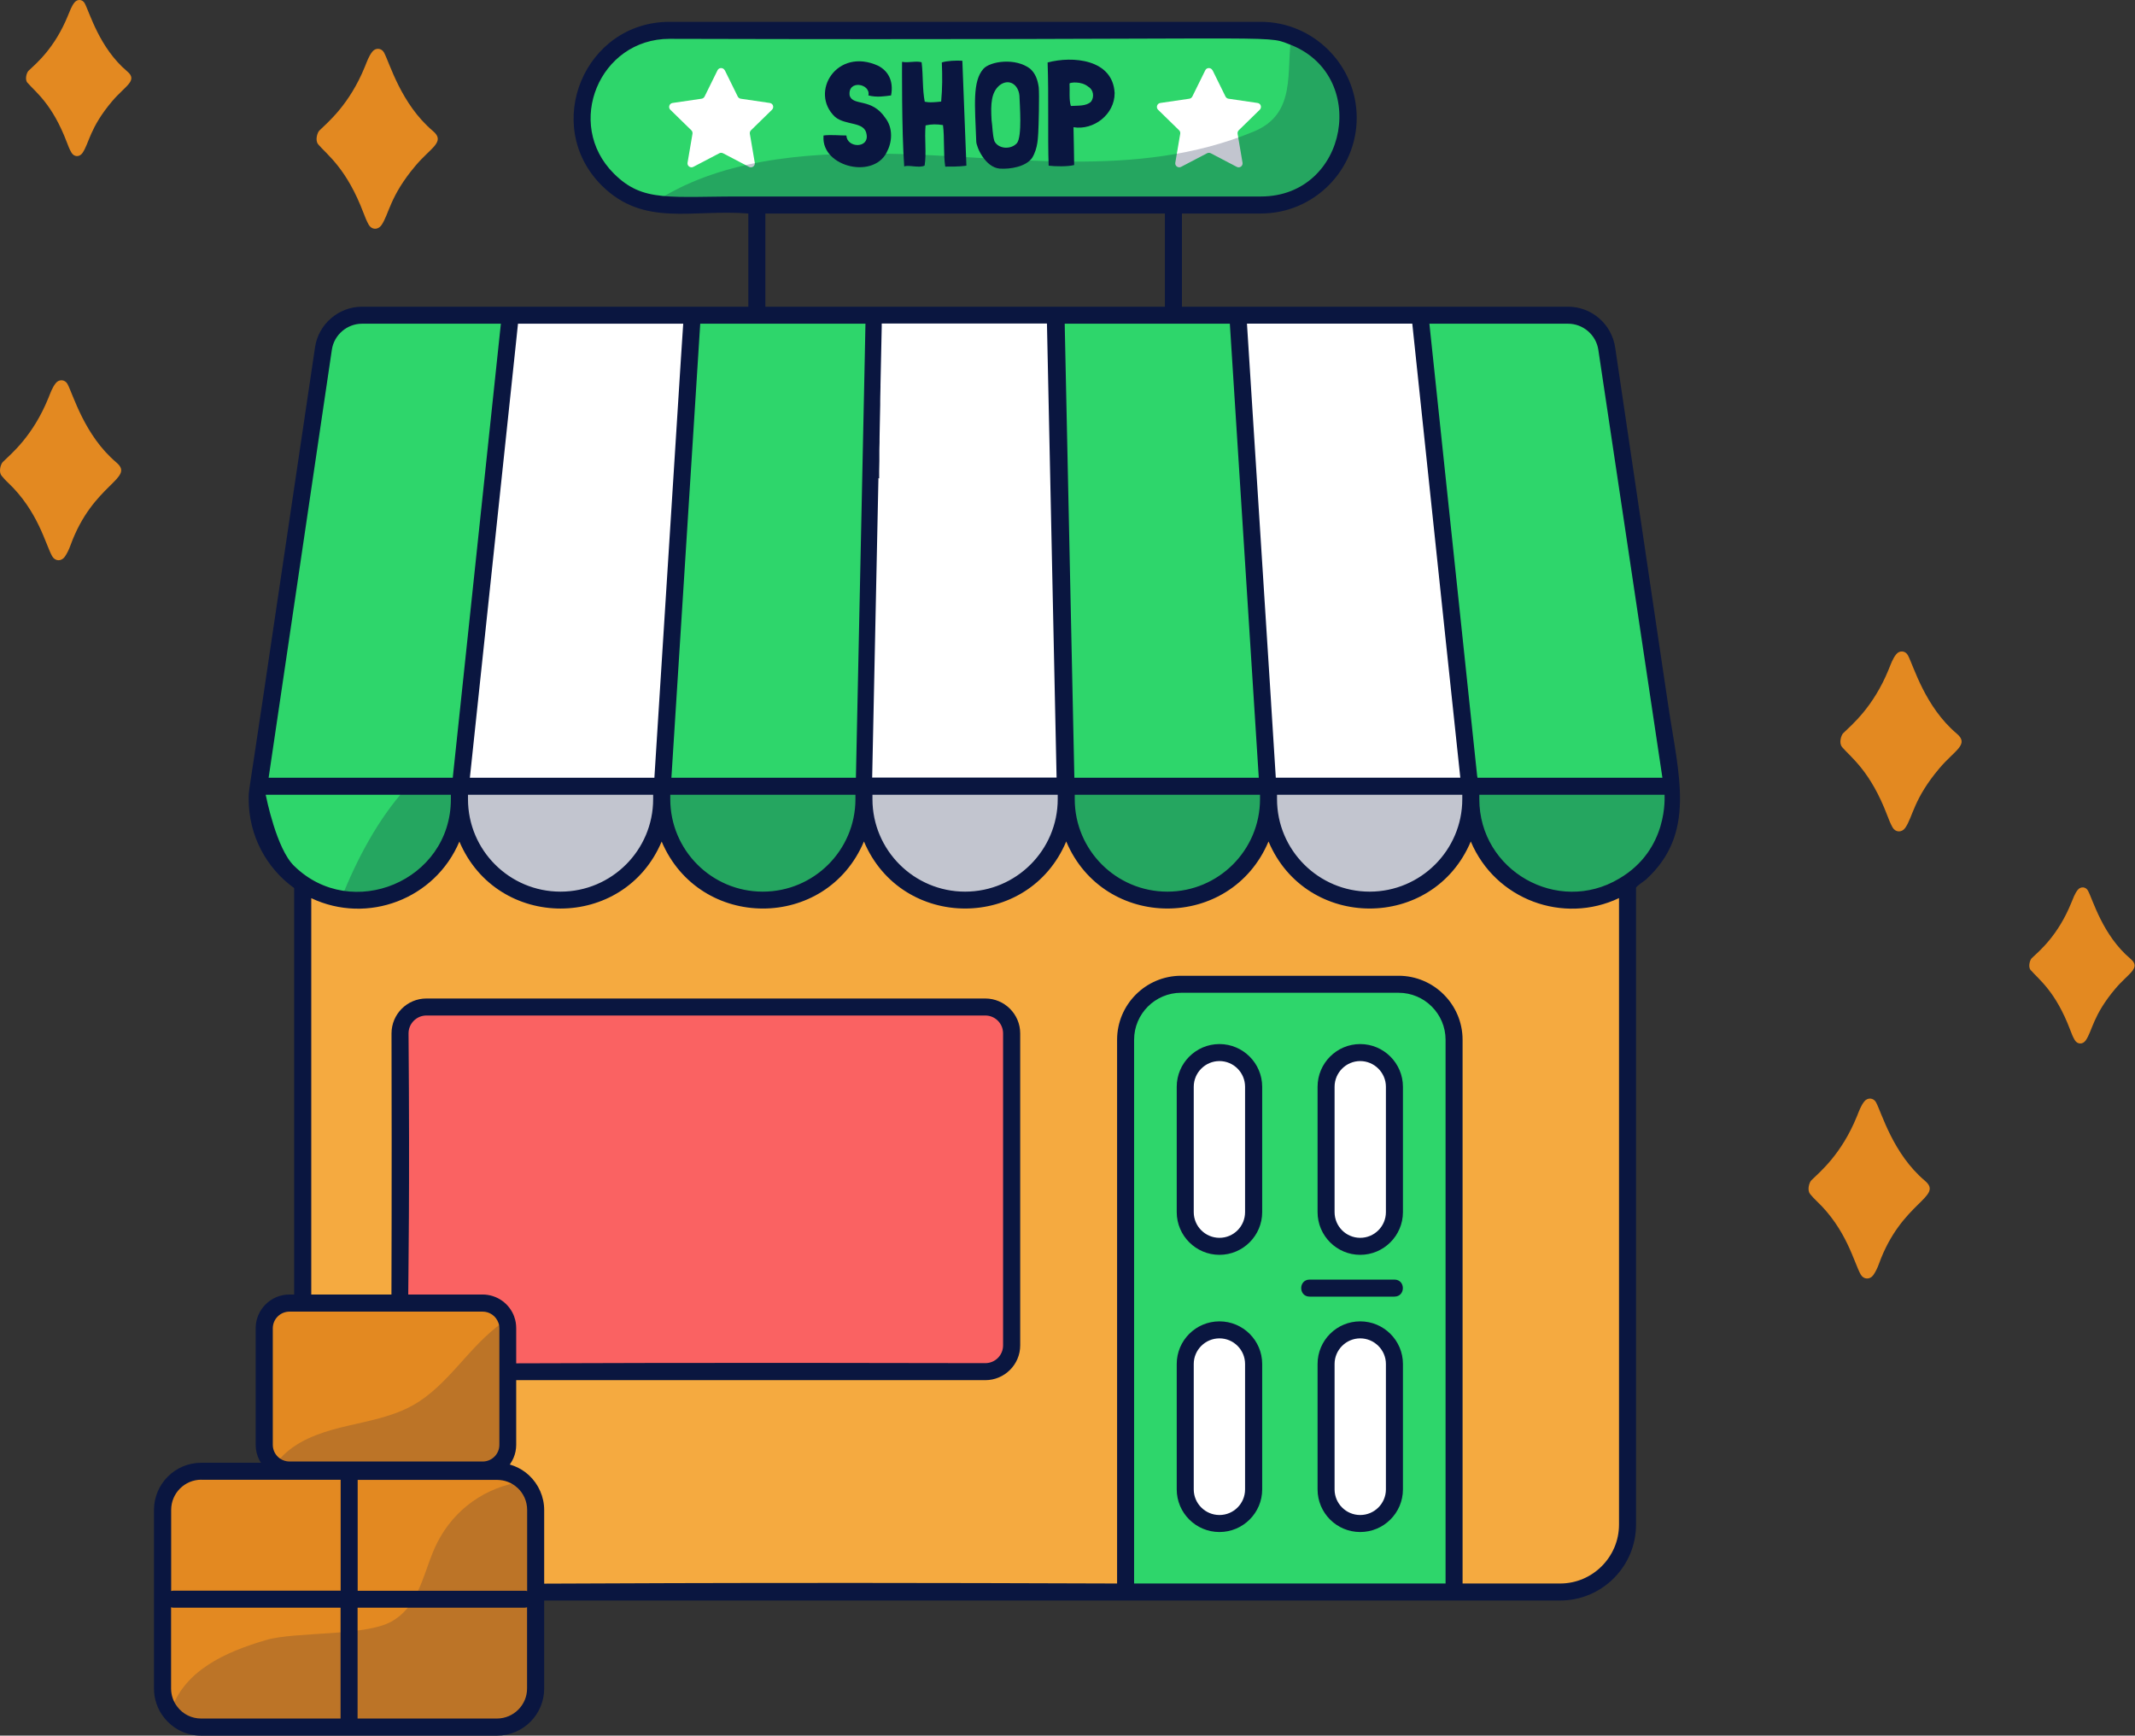
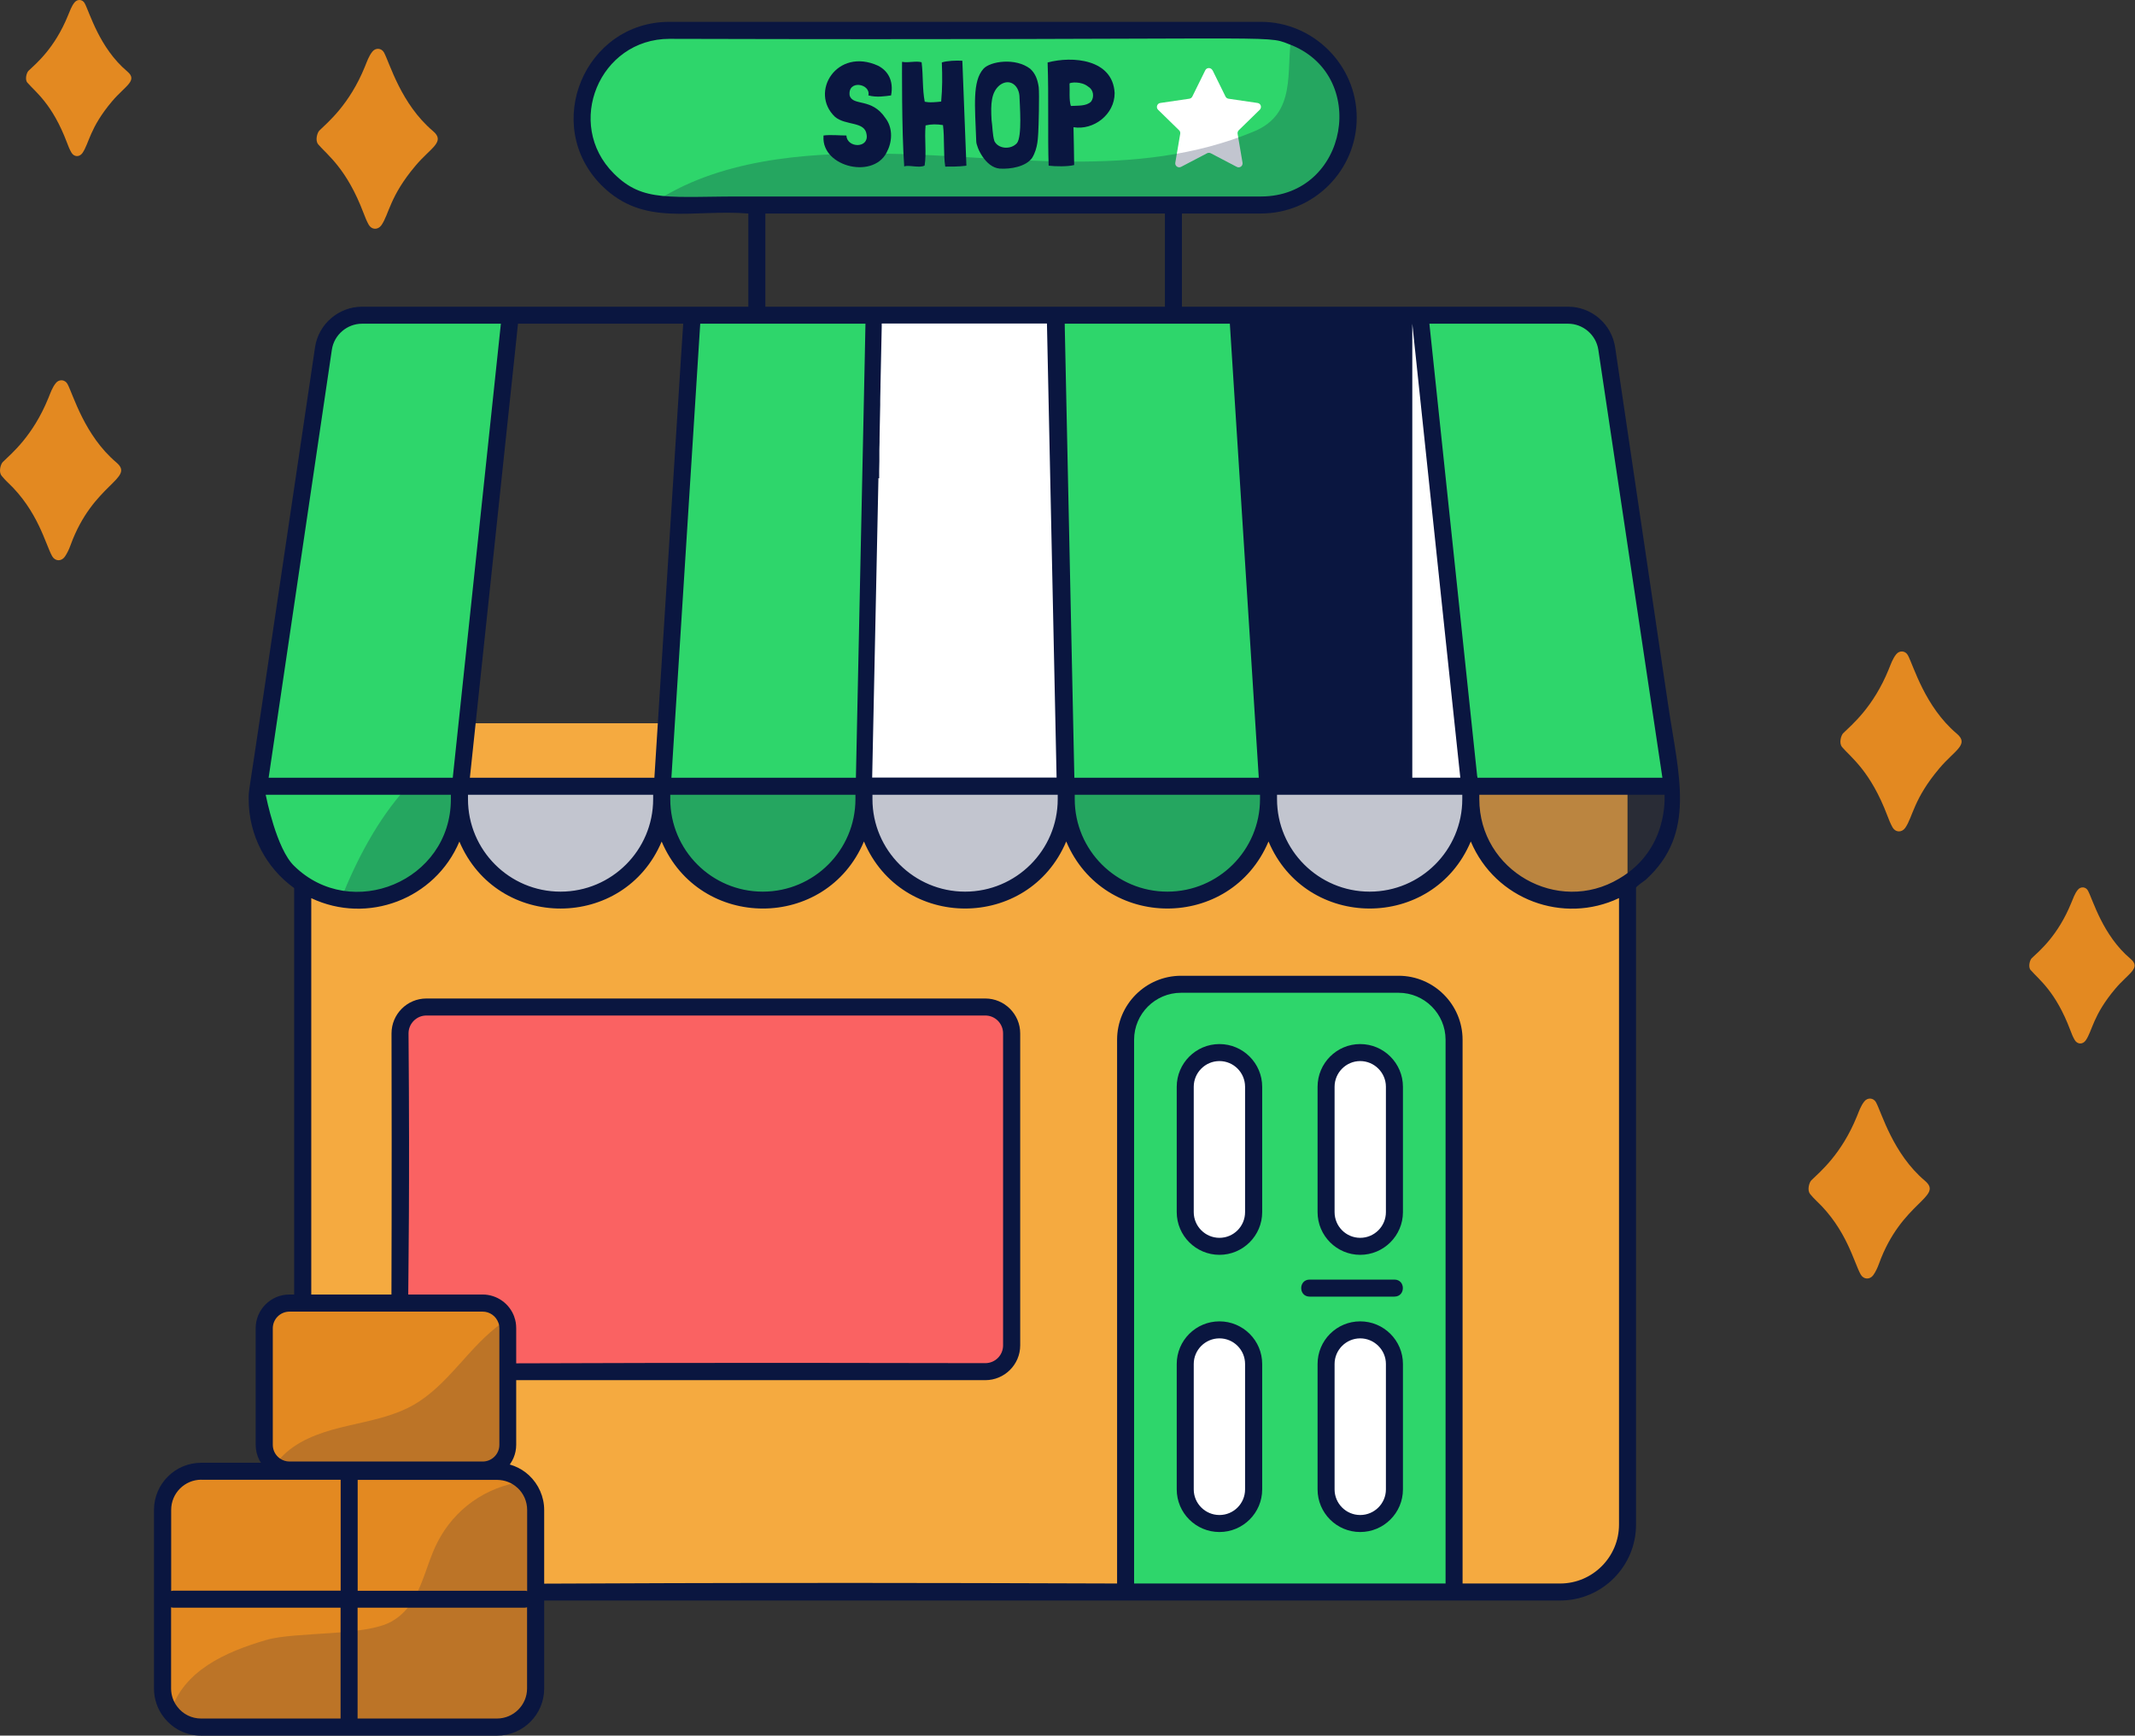
<svg xmlns="http://www.w3.org/2000/svg" width="123" height="100" viewBox="0 0 123 100" fill="none">
  <rect x="0" y="0" width="123" height="100" fill="#333333" stroke="none" />
  <path d="M93.763 45.549V87.851C93.763 89.992 92.032 91.734 89.881 91.734H21.319C20.584 91.734 19.904 91.533 19.315 91.179C18.194 90.498 17.437 89.262 17.437 87.857V45.555C17.437 43.414 19.179 41.672 21.319 41.672H89.881C92.026 41.672 93.763 43.409 93.763 45.555V45.549Z" fill="#F5AA40" />
  <path d="M58.279 59.544V77.52C58.279 78.353 57.598 79.039 56.765 79.039H24.559C24.2 79.039 23.868 78.914 23.612 78.707C23.399 78.544 23.236 78.32 23.138 78.07C23.073 77.901 23.04 77.716 23.04 77.525V59.549C23.04 58.71 23.715 58.035 24.559 58.035H56.765C57.598 58.035 58.279 58.71 58.279 59.549V59.544Z" fill="#FA6262" />
  <path d="M68.043 56.715H80.569C82.333 56.715 83.77 58.147 83.77 59.917V91.731H64.841V59.917C64.841 58.153 66.273 56.715 68.043 56.715Z" fill="#2ED66B" />
  <path d="M77.666 6.787C77.666 9.565 75.411 11.814 72.634 11.814H38.566C38.239 11.814 37.918 11.781 37.602 11.721C36.6 11.525 35.696 11.03 35.01 10.343C34.095 9.428 33.534 8.176 33.534 6.787C33.534 4.005 35.788 1.75 38.571 1.75H72.639C73.266 1.75 73.859 1.859 74.415 2.077C75.09 2.327 75.7 2.725 76.201 3.226C77.105 4.13 77.671 5.393 77.671 6.782L77.666 6.787Z" fill="#2ED66B" />
  <path d="M29.401 18.164L26.803 42.691L26.536 45.24H14.91L18.635 20.081C18.798 18.981 19.746 18.164 20.857 18.164H29.401Z" fill="#2ED66B" />
  <path d="M26.465 45.302V46.043C26.465 49.261 23.852 51.864 20.633 51.864C20.301 51.864 19.969 51.837 19.648 51.777C16.897 51.309 14.806 48.924 14.806 46.038V45.297H26.46L26.465 45.302Z" fill="#2ED66B" />
  <path d="M50.361 18.164L49.904 39.587L49.789 45.24H38.163L38.511 39.74L39.884 18.164H50.361Z" fill="#2ED66B" />
  <path d="M49.773 45.305V46.045C49.773 49.264 47.159 51.867 43.941 51.867C40.722 51.867 38.119 49.258 38.119 46.045V45.305H49.773Z" fill="#2ED66B" />
  <path d="M73.081 45.305V46.045C73.081 49.264 70.467 51.867 67.248 51.867C64.03 51.867 61.427 49.258 61.427 46.045V45.305H73.081Z" fill="#2ED66B" />
  <path d="M73.037 45.24H61.416L61.296 39.702L60.839 18.164H71.316L72.601 38.46L73.037 45.24Z" fill="#2ED66B" />
  <path d="M96.29 45.24H84.664L83.297 32.334L81.799 18.164H90.338C91.454 18.164 92.397 18.981 92.56 20.081L92.674 20.86L96.285 45.235L96.29 45.24Z" fill="#2ED66B" />
-   <path d="M96.388 45.305V46.045C96.388 49.264 93.774 51.867 90.556 51.867C87.337 51.867 84.734 49.258 84.734 46.045V45.305H96.388Z" fill="#2ED66B" />
-   <path d="M39.883 18.156L38.511 39.732L38.163 45.232H26.536L26.803 42.684L29.401 18.156H39.883Z" fill="white" />
  <path d="M61.416 45.232H49.789L49.904 39.58L50.361 18.156H60.839L61.296 39.694L61.416 45.232Z" fill="white" />
  <path d="M84.663 45.232H73.037L72.601 38.452L71.316 18.156H81.799L83.297 32.326L84.663 45.232Z" fill="white" />
  <path d="M84.734 45.297V46.038C84.734 49.256 82.121 51.859 78.902 51.859C75.684 51.859 73.081 49.25 73.081 46.038V45.297H84.734Z" fill="white" />
  <path d="M61.427 45.297V46.038C61.427 49.256 58.813 51.859 55.594 51.859C52.376 51.859 49.773 49.25 49.773 46.038V45.297H61.427Z" fill="white" />
  <path d="M38.119 45.297V46.038C38.119 49.256 35.505 51.859 32.287 51.859C29.069 51.859 26.465 49.25 26.465 46.038V45.297H38.119Z" fill="white" />
  <path d="M69.857 4.048L70.603 5.562C70.635 5.628 70.701 5.677 70.777 5.688L72.449 5.933C72.64 5.96 72.71 6.189 72.574 6.325L71.365 7.506C71.311 7.561 71.289 7.637 71.3 7.708L71.583 9.374C71.616 9.56 71.42 9.707 71.251 9.614L69.753 8.83C69.688 8.797 69.606 8.797 69.541 8.83L68.043 9.614C67.875 9.701 67.678 9.56 67.711 9.374L67.994 7.708C68.005 7.632 67.984 7.556 67.929 7.506L66.72 6.325C66.584 6.194 66.66 5.96 66.845 5.933L68.517 5.688C68.593 5.677 68.659 5.628 68.691 5.562L69.438 4.048C69.519 3.88 69.764 3.88 69.851 4.048H69.857Z" fill="white" />
-   <path d="M41.757 4.048L42.503 5.562C42.536 5.628 42.601 5.677 42.677 5.688L44.349 5.933C44.54 5.96 44.611 6.189 44.474 6.325L43.265 7.506C43.211 7.561 43.189 7.637 43.2 7.708L43.483 9.374C43.516 9.56 43.32 9.707 43.151 9.614L41.654 8.83C41.588 8.797 41.507 8.797 41.441 8.83L39.944 9.614C39.775 9.701 39.579 9.56 39.611 9.374L39.895 7.708C39.905 7.632 39.884 7.556 39.829 7.506L38.62 6.325C38.484 6.194 38.56 5.96 38.745 5.933L40.417 5.688C40.494 5.677 40.559 5.628 40.592 5.562L41.338 4.048C41.419 3.88 41.664 3.88 41.752 4.048H41.757Z" fill="white" />
  <path d="M70.254 71.812C71.344 71.812 72.226 70.93 72.226 69.841V62.62C72.226 61.531 71.344 60.648 70.254 60.648C69.165 60.648 68.283 61.531 68.283 62.62V69.841C68.283 70.93 69.165 71.812 70.254 71.812Z" fill="white" />
  <path d="M78.363 71.812C79.452 71.812 80.334 70.93 80.334 69.841V62.62C80.334 61.531 79.452 60.648 78.363 60.648C77.274 60.648 76.392 61.531 76.392 62.62V69.841C76.392 70.93 77.274 71.812 78.363 71.812Z" fill="white" />
  <path d="M70.254 87.789C71.344 87.789 72.226 86.906 72.226 85.817V78.596C72.226 77.507 71.344 76.625 70.254 76.625C69.165 76.625 68.283 77.507 68.283 78.596V85.817C68.283 86.906 69.165 87.789 70.254 87.789Z" fill="white" />
  <path d="M78.363 87.789C79.452 87.789 80.334 86.906 80.334 85.817V78.596C80.334 77.507 79.452 76.625 78.363 76.625C77.274 76.625 76.392 77.507 76.392 78.596V85.817C76.392 86.906 77.274 87.789 78.363 87.789Z" fill="white" />
  <g opacity="0.25">
    <path d="M77.666 6.785C77.666 9.562 75.411 11.811 72.634 11.811H38.566C38.239 11.811 37.918 11.778 37.602 11.719C41.338 9.208 46.261 8.794 50.786 8.849C57.936 8.936 65.446 10.417 72.253 7.569C74.736 6.534 74.072 4.067 74.404 2.074C75.079 2.325 75.689 2.722 76.19 3.223C77.094 4.127 77.66 5.391 77.66 6.779L77.666 6.785Z" fill="#0A1640" />
  </g>
  <g opacity="0.25">
    <path d="M96.388 45.305V46.045C96.388 49.264 93.774 51.867 90.556 51.867C87.338 51.867 84.734 49.258 84.734 46.045C84.734 49.264 82.121 51.867 78.902 51.867C75.684 51.867 73.081 49.258 73.081 46.045C73.081 49.264 70.467 51.867 67.248 51.867C64.03 51.867 61.427 49.258 61.427 46.045C61.427 49.264 58.813 51.867 55.595 51.867C52.376 51.867 49.773 49.258 49.773 46.045C49.773 49.264 47.159 51.867 43.941 51.867C40.722 51.867 38.119 49.258 38.119 46.045C38.119 49.264 35.505 51.867 32.287 51.867C29.069 51.867 26.466 49.258 26.466 46.045C26.466 49.264 23.852 51.867 20.633 51.867C20.301 51.867 19.969 51.84 19.648 51.78C20.584 49.471 21.744 47.243 23.416 45.381C23.443 45.354 23.46 45.327 23.487 45.305H96.383H96.388Z" fill="#0A1640" />
  </g>
  <path d="M56.765 57.531H24.565C23.454 57.531 22.556 58.435 22.556 59.541C22.599 78.426 22.452 77.62 22.686 78.241C23.002 79.014 23.732 79.521 24.565 79.521H56.765C57.871 79.521 58.775 78.622 58.775 77.517V59.541C58.775 58.435 57.871 57.531 56.765 57.531ZM57.789 77.517C57.789 78.083 57.332 78.541 56.765 78.541C22.703 78.459 24.456 78.742 23.917 78.312C23.187 77.729 23.688 77.893 23.536 59.541C23.536 58.974 23.999 58.511 24.565 58.511H56.765C57.332 58.511 57.789 58.974 57.789 59.541V77.517Z" fill="#0A1640" />
  <path d="M70.254 60.156C68.898 60.156 67.793 61.262 67.793 62.618V69.839C67.793 71.195 68.898 72.3 70.254 72.3C71.61 72.3 72.716 71.195 72.716 69.839V62.618C72.716 61.262 71.61 60.156 70.254 60.156ZM71.73 69.839C71.73 70.656 71.071 71.32 70.254 71.32C69.438 71.32 68.773 70.656 68.773 69.839V62.618C68.773 61.801 69.438 61.136 70.254 61.136C71.071 61.136 71.73 61.801 71.73 62.618V69.839Z" fill="#0A1640" />
  <path d="M78.363 60.156C77.007 60.156 75.907 61.262 75.907 62.618V69.839C75.907 71.195 77.007 72.3 78.363 72.3C79.719 72.3 80.825 71.195 80.825 69.839V62.618C80.825 61.262 79.719 60.156 78.363 60.156ZM79.844 69.839C79.844 70.656 79.18 71.32 78.363 71.32C77.546 71.32 76.887 70.656 76.887 69.839V62.618C76.887 61.801 77.552 61.136 78.363 61.136C79.174 61.136 79.844 61.801 79.844 62.618V69.839Z" fill="#0A1640" />
  <path d="M70.254 76.133C68.898 76.133 67.793 77.233 67.793 78.589V85.815C67.793 87.171 68.898 88.271 70.254 88.271C71.61 88.271 72.716 87.171 72.716 85.815V78.589C72.716 77.233 71.61 76.133 70.254 76.133ZM71.73 85.815C71.73 86.627 71.071 87.291 70.254 87.291C69.438 87.291 68.773 86.627 68.773 85.815V78.589C68.773 77.777 69.438 77.113 70.254 77.113C71.071 77.113 71.73 77.777 71.73 78.589V85.815Z" fill="#0A1640" />
  <path d="M78.363 76.133C77.007 76.133 75.907 77.233 75.907 78.589V85.815C75.907 87.171 77.007 88.271 78.363 88.271C79.719 88.271 80.825 87.171 80.825 85.815V78.589C80.825 77.233 79.719 76.133 78.363 76.133ZM79.844 85.815C79.844 86.627 79.18 87.291 78.363 87.291C77.546 87.291 76.887 86.627 76.887 85.815V78.589C76.887 77.777 77.552 77.113 78.363 77.113C79.174 77.113 79.844 77.777 79.844 78.589V85.815Z" fill="#0A1640" />
  <path d="M80.334 73.727H75.45C74.802 73.727 74.802 74.707 75.45 74.707H80.334C80.983 74.707 80.983 73.727 80.334 73.727Z" fill="#0A1640" />
  <path d="M51.146 8.651C51.423 8.052 51.412 7.311 51.004 6.794C50.22 5.623 49.158 6.129 48.951 5.514C48.815 4.566 50.182 4.817 50.029 5.498C50.525 5.628 51.004 5.541 51.336 5.498C51.499 4.637 51.146 4.076 50.59 3.788C48.21 2.704 46.609 5.318 48.107 6.734C48.733 7.257 49.828 6.973 49.926 7.752C50.067 8.558 48.804 8.542 48.76 7.807C48.374 7.807 47.846 7.752 47.443 7.807V7.861C47.328 9.653 50.465 10.382 51.146 8.64V8.651Z" fill="#0A1640" />
  <path d="M53.269 9.539C53.384 8.815 53.253 8.02 53.324 7.225C53.661 7.149 53.988 7.149 54.326 7.208C54.424 7.96 54.342 8.831 54.456 9.599C55.192 9.615 55.616 9.556 55.676 9.545L55.442 3.5C55.093 3.478 54.549 3.5 54.26 3.598C54.293 4.426 54.293 5.057 54.222 5.852C53.471 5.94 53.335 5.863 53.275 5.858C53.133 5.128 53.193 4.382 53.095 3.587C52.763 3.494 52.343 3.631 51.995 3.565H51.968C51.968 3.62 51.941 7.502 52.093 9.594C52.3 9.479 52.981 9.703 53.264 9.539H53.269Z" fill="#0A1640" />
  <path d="M57.588 9.714C58.225 9.757 59.107 9.6 59.461 9.098C59.815 8.527 59.793 7.835 59.815 7.65C59.837 7.329 59.886 5.455 59.842 5.025C59.782 4.606 59.663 4.246 59.352 3.963C58.503 3.31 57.054 3.528 56.657 3.963C56.014 4.693 56.166 6.06 56.243 8.151C56.254 8.489 56.766 9.638 57.588 9.714ZM57.604 4.9C58.149 4.502 58.677 4.889 58.731 5.515C58.748 6.049 58.895 7.846 58.59 8.244C58.236 8.641 57.512 8.587 57.288 8.129C57.174 7.753 57.185 7.318 57.125 6.915C57.071 5.994 57.098 5.308 57.604 4.9Z" fill="#0A1640" />
  <path d="M60.414 9.546C60.801 9.595 61.536 9.601 61.857 9.514C61.868 9.514 61.873 9.508 61.884 9.508C61.884 9.454 61.852 7.384 61.846 7.33C63.006 7.521 64.215 6.595 64.215 5.37V5.359C64.112 3.398 61.781 3.218 60.354 3.6C60.425 5.517 60.354 7.875 60.414 9.546ZM62.701 4.999C63.006 5.179 63.05 5.593 62.859 5.854C62.581 6.132 62.08 6.077 61.721 6.105H61.694C61.579 5.756 61.639 5.223 61.617 4.809C61.645 4.754 62.287 4.656 62.701 4.999Z" fill="#0A1640" />
-   <path d="M96.111 40.663C95.92 39.367 95.729 38.071 95.533 36.775C94.847 32.14 94.003 26.455 93.055 20.04C92.849 18.63 91.656 17.671 90.338 17.671H68.093V12.302H72.64C75.684 12.302 78.162 9.824 78.162 6.785C78.162 3.746 75.662 1.258 72.64 1.258H38.571C33.687 1.258 31.187 7.21 34.667 10.69C37.101 13.102 39.884 12.04 43.113 12.302V17.671H20.857C19.512 17.671 18.346 18.673 18.15 20.007C17.796 22.403 15.454 38.185 15.16 40.162C14.289 46.032 14.327 45.499 14.327 46.043C14.327 48.14 15.345 50.019 16.947 51.168V87.844C16.947 90.235 18.907 92.217 21.319 92.217H89.881C92.293 92.217 94.254 90.257 94.254 87.844V51.157C94.254 51.064 94.755 50.748 94.82 50.683C97.739 48.02 96.71 44.698 96.111 40.657V40.663ZM90.338 18.651C91.204 18.651 91.95 19.294 92.081 20.149L95.773 44.812C94.123 44.807 85.116 44.812 85.116 44.812V44.747H85.105C84.533 39.334 82.649 21.483 82.349 18.651H90.338ZM81.364 18.651C84.598 49.262 82.333 27.871 84.13 44.807H73.5C72.705 32.233 74.132 54.653 71.839 18.646H81.364V18.651ZM84.244 45.793V46.043C84.244 48.984 81.848 51.374 78.908 51.374C75.967 51.374 73.571 48.984 73.571 46.043V45.793H84.244ZM70.853 18.651C71.714 32.162 71.676 31.541 72.52 44.812H61.895C61.16 10.21 61.383 20.808 61.34 18.651H70.853ZM72.591 45.793V46.043C72.591 48.984 70.2 51.374 67.254 51.374C64.308 51.374 61.917 48.984 61.917 46.043V45.793H72.591ZM50.65 27.566C50.65 27.566 50.65 27.539 50.65 27.522C50.65 27.462 50.65 27.397 50.65 27.337C50.65 27.288 50.65 27.234 50.65 27.174C50.65 27.228 50.65 27.277 50.65 27.326C50.65 27.272 50.65 27.217 50.65 27.163C50.65 27.13 50.65 27.103 50.65 27.065C50.65 27.092 50.65 27.119 50.65 27.141C50.65 26.945 50.655 26.755 50.661 26.569C50.661 26.608 50.661 26.651 50.661 26.689C50.661 26.646 50.661 26.608 50.661 26.564C50.661 26.558 50.661 26.548 50.661 26.542C50.661 26.548 50.661 26.553 50.661 26.558C50.661 26.482 50.661 26.406 50.661 26.319C50.661 26.346 50.661 26.373 50.661 26.401C50.661 26.341 50.661 26.286 50.661 26.226C50.661 26.15 50.661 26.068 50.661 25.981C50.661 25.981 50.661 25.987 50.661 25.992C50.661 25.97 50.661 25.954 50.661 25.938C50.661 25.943 50.661 25.954 50.661 25.959C50.661 25.867 50.661 25.774 50.666 25.676C50.666 25.698 50.666 25.725 50.666 25.747C50.666 25.654 50.666 25.562 50.672 25.469C50.672 25.415 50.672 25.36 50.672 25.306C50.672 25.186 50.672 25.072 50.677 24.963C50.688 24.56 50.694 24.108 50.704 23.602C50.704 23.503 50.704 23.411 50.71 23.324C50.71 23.324 50.71 23.324 50.71 23.329C50.71 23.258 50.71 23.193 50.71 23.122C50.71 22.986 50.71 22.866 50.715 22.763C50.715 22.774 50.715 22.785 50.715 22.796C50.715 22.627 50.721 22.458 50.726 22.284C50.726 22.289 50.726 22.294 50.726 22.3C50.726 22.289 50.726 22.284 50.726 22.273C50.726 22.245 50.726 22.224 50.726 22.197C50.726 22.186 50.726 22.18 50.726 22.175C50.748 21.211 50.77 20.105 50.797 18.826C50.797 18.826 50.797 18.837 50.797 18.842C50.797 18.815 50.797 18.798 50.797 18.788C50.797 18.766 50.797 18.668 50.797 18.64H60.316C60.714 37.303 60.403 22.828 60.871 44.802H50.247C50.421 36.562 50.535 31.116 50.606 27.637C50.606 27.746 50.606 27.735 50.606 27.55L50.65 27.566ZM50.655 27.468C50.655 27.468 50.655 27.43 50.655 27.408C50.655 27.43 50.655 27.452 50.655 27.468ZM50.666 26.962C50.666 26.885 50.666 26.803 50.666 26.711C50.666 26.798 50.666 26.88 50.666 26.962ZM50.71 24.865C50.71 24.799 50.71 24.74 50.71 24.68C50.71 24.74 50.71 24.805 50.71 24.865ZM50.759 22.627C50.759 22.627 50.759 22.583 50.759 22.561C50.759 22.583 50.759 22.605 50.759 22.627ZM50.759 22.442C50.759 22.442 50.759 22.431 50.759 22.425C50.759 22.431 50.759 22.436 50.759 22.442ZM60.937 45.793V46.043C60.937 48.984 58.541 51.374 55.6 51.374C52.659 51.374 50.263 48.984 50.263 46.043V45.793H60.937ZM44.093 17.671V12.302H67.112V17.671H44.093ZM35.358 9.993C32.505 7.139 34.536 2.238 38.571 2.238C73.892 2.336 72.863 1.982 74.241 2.538C78.913 4.253 77.699 11.321 72.64 11.321H43.113C38.539 11.3 37.063 11.697 35.358 9.993ZM49.86 18.651C49.844 19.517 49.828 20.127 49.822 20.546C49.768 23.095 49.632 29.684 49.31 44.812H38.68C38.724 44.126 40.336 18.706 40.341 18.651H49.86ZM49.283 45.793V46.043C49.283 48.984 46.892 51.374 43.946 51.374C41 51.374 38.615 48.984 38.615 46.043V45.793H49.283ZM39.35 18.651H39.361C39.301 19.583 39.258 20.247 39.225 20.715C39.034 23.732 38.604 30.599 37.7 44.812H27.07C28.753 28.944 29.444 22.387 29.706 19.947C29.722 19.806 29.76 19.425 29.842 18.651H39.35ZM37.629 45.793V46.043C37.629 48.984 35.239 51.374 32.292 51.374C29.346 51.374 26.961 48.984 26.961 46.043V45.793H37.629ZM19.119 20.149C19.245 19.294 19.996 18.651 20.857 18.651H28.856C28.851 18.711 26.079 44.872 26.084 44.812H15.476L19.119 20.149ZM15.307 45.793H25.976V46.043C25.976 50.77 20.241 53.128 16.947 49.893C15.928 48.924 15.335 45.918 15.307 45.793ZM83.281 91.237H65.337V59.908C65.337 58.416 66.551 57.201 68.043 57.201H80.574C82.066 57.201 83.281 58.416 83.281 59.908V91.237ZM93.273 87.844C93.273 89.712 91.749 91.237 89.881 91.237H84.261V59.908C84.261 57.877 82.605 56.221 80.574 56.221H68.043C66.012 56.221 64.357 57.877 64.357 59.908V91.237C19.582 91.068 21.047 91.656 19.571 90.747C18.558 90.132 17.932 89.021 17.932 87.844V51.75C21.167 53.281 25.066 51.81 26.466 48.488C28.649 53.64 35.952 53.629 38.119 48.488C40.303 53.629 47.6 53.64 49.773 48.483C51.941 53.629 59.254 53.64 61.427 48.483C63.594 53.629 70.908 53.64 73.081 48.483C75.248 53.629 82.562 53.64 84.734 48.483C86.15 51.848 90.071 53.27 93.273 51.745V87.844ZM93.273 50.628C89.745 52.73 85.225 50.171 85.225 46.043V45.793H95.898C95.887 45.853 96.154 48.946 93.273 50.628Z" fill="#0A1640" />
+   <path d="M96.111 40.663C95.92 39.367 95.729 38.071 95.533 36.775C94.847 32.14 94.003 26.455 93.055 20.04C92.849 18.63 91.656 17.671 90.338 17.671H68.093V12.302H72.64C75.684 12.302 78.162 9.824 78.162 6.785C78.162 3.746 75.662 1.258 72.64 1.258H38.571C33.687 1.258 31.187 7.21 34.667 10.69C37.101 13.102 39.884 12.04 43.113 12.302V17.671H20.857C19.512 17.671 18.346 18.673 18.15 20.007C17.796 22.403 15.454 38.185 15.16 40.162C14.289 46.032 14.327 45.499 14.327 46.043C14.327 48.14 15.345 50.019 16.947 51.168V87.844C16.947 90.235 18.907 92.217 21.319 92.217H89.881C92.293 92.217 94.254 90.257 94.254 87.844V51.157C94.254 51.064 94.755 50.748 94.82 50.683C97.739 48.02 96.71 44.698 96.111 40.657V40.663ZM90.338 18.651C91.204 18.651 91.95 19.294 92.081 20.149L95.773 44.812C94.123 44.807 85.116 44.812 85.116 44.812V44.747H85.105C84.533 39.334 82.649 21.483 82.349 18.651H90.338ZM81.364 18.651C84.598 49.262 82.333 27.871 84.13 44.807H73.5H81.364V18.651ZM84.244 45.793V46.043C84.244 48.984 81.848 51.374 78.908 51.374C75.967 51.374 73.571 48.984 73.571 46.043V45.793H84.244ZM70.853 18.651C71.714 32.162 71.676 31.541 72.52 44.812H61.895C61.16 10.21 61.383 20.808 61.34 18.651H70.853ZM72.591 45.793V46.043C72.591 48.984 70.2 51.374 67.254 51.374C64.308 51.374 61.917 48.984 61.917 46.043V45.793H72.591ZM50.65 27.566C50.65 27.566 50.65 27.539 50.65 27.522C50.65 27.462 50.65 27.397 50.65 27.337C50.65 27.288 50.65 27.234 50.65 27.174C50.65 27.228 50.65 27.277 50.65 27.326C50.65 27.272 50.65 27.217 50.65 27.163C50.65 27.13 50.65 27.103 50.65 27.065C50.65 27.092 50.65 27.119 50.65 27.141C50.65 26.945 50.655 26.755 50.661 26.569C50.661 26.608 50.661 26.651 50.661 26.689C50.661 26.646 50.661 26.608 50.661 26.564C50.661 26.558 50.661 26.548 50.661 26.542C50.661 26.548 50.661 26.553 50.661 26.558C50.661 26.482 50.661 26.406 50.661 26.319C50.661 26.346 50.661 26.373 50.661 26.401C50.661 26.341 50.661 26.286 50.661 26.226C50.661 26.15 50.661 26.068 50.661 25.981C50.661 25.981 50.661 25.987 50.661 25.992C50.661 25.97 50.661 25.954 50.661 25.938C50.661 25.943 50.661 25.954 50.661 25.959C50.661 25.867 50.661 25.774 50.666 25.676C50.666 25.698 50.666 25.725 50.666 25.747C50.666 25.654 50.666 25.562 50.672 25.469C50.672 25.415 50.672 25.36 50.672 25.306C50.672 25.186 50.672 25.072 50.677 24.963C50.688 24.56 50.694 24.108 50.704 23.602C50.704 23.503 50.704 23.411 50.71 23.324C50.71 23.324 50.71 23.324 50.71 23.329C50.71 23.258 50.71 23.193 50.71 23.122C50.71 22.986 50.71 22.866 50.715 22.763C50.715 22.774 50.715 22.785 50.715 22.796C50.715 22.627 50.721 22.458 50.726 22.284C50.726 22.289 50.726 22.294 50.726 22.3C50.726 22.289 50.726 22.284 50.726 22.273C50.726 22.245 50.726 22.224 50.726 22.197C50.726 22.186 50.726 22.18 50.726 22.175C50.748 21.211 50.77 20.105 50.797 18.826C50.797 18.826 50.797 18.837 50.797 18.842C50.797 18.815 50.797 18.798 50.797 18.788C50.797 18.766 50.797 18.668 50.797 18.64H60.316C60.714 37.303 60.403 22.828 60.871 44.802H50.247C50.421 36.562 50.535 31.116 50.606 27.637C50.606 27.746 50.606 27.735 50.606 27.55L50.65 27.566ZM50.655 27.468C50.655 27.468 50.655 27.43 50.655 27.408C50.655 27.43 50.655 27.452 50.655 27.468ZM50.666 26.962C50.666 26.885 50.666 26.803 50.666 26.711C50.666 26.798 50.666 26.88 50.666 26.962ZM50.71 24.865C50.71 24.799 50.71 24.74 50.71 24.68C50.71 24.74 50.71 24.805 50.71 24.865ZM50.759 22.627C50.759 22.627 50.759 22.583 50.759 22.561C50.759 22.583 50.759 22.605 50.759 22.627ZM50.759 22.442C50.759 22.442 50.759 22.431 50.759 22.425C50.759 22.431 50.759 22.436 50.759 22.442ZM60.937 45.793V46.043C60.937 48.984 58.541 51.374 55.6 51.374C52.659 51.374 50.263 48.984 50.263 46.043V45.793H60.937ZM44.093 17.671V12.302H67.112V17.671H44.093ZM35.358 9.993C32.505 7.139 34.536 2.238 38.571 2.238C73.892 2.336 72.863 1.982 74.241 2.538C78.913 4.253 77.699 11.321 72.64 11.321H43.113C38.539 11.3 37.063 11.697 35.358 9.993ZM49.86 18.651C49.844 19.517 49.828 20.127 49.822 20.546C49.768 23.095 49.632 29.684 49.31 44.812H38.68C38.724 44.126 40.336 18.706 40.341 18.651H49.86ZM49.283 45.793V46.043C49.283 48.984 46.892 51.374 43.946 51.374C41 51.374 38.615 48.984 38.615 46.043V45.793H49.283ZM39.35 18.651H39.361C39.301 19.583 39.258 20.247 39.225 20.715C39.034 23.732 38.604 30.599 37.7 44.812H27.07C28.753 28.944 29.444 22.387 29.706 19.947C29.722 19.806 29.76 19.425 29.842 18.651H39.35ZM37.629 45.793V46.043C37.629 48.984 35.239 51.374 32.292 51.374C29.346 51.374 26.961 48.984 26.961 46.043V45.793H37.629ZM19.119 20.149C19.245 19.294 19.996 18.651 20.857 18.651H28.856C28.851 18.711 26.079 44.872 26.084 44.812H15.476L19.119 20.149ZM15.307 45.793H25.976V46.043C25.976 50.77 20.241 53.128 16.947 49.893C15.928 48.924 15.335 45.918 15.307 45.793ZM83.281 91.237H65.337V59.908C65.337 58.416 66.551 57.201 68.043 57.201H80.574C82.066 57.201 83.281 58.416 83.281 59.908V91.237ZM93.273 87.844C93.273 89.712 91.749 91.237 89.881 91.237H84.261V59.908C84.261 57.877 82.605 56.221 80.574 56.221H68.043C66.012 56.221 64.357 57.877 64.357 59.908V91.237C19.582 91.068 21.047 91.656 19.571 90.747C18.558 90.132 17.932 89.021 17.932 87.844V51.75C21.167 53.281 25.066 51.81 26.466 48.488C28.649 53.64 35.952 53.629 38.119 48.488C40.303 53.629 47.6 53.64 49.773 48.483C51.941 53.629 59.254 53.64 61.427 48.483C63.594 53.629 70.908 53.64 73.081 48.483C75.248 53.629 82.562 53.64 84.734 48.483C86.15 51.848 90.071 53.27 93.273 51.745V87.844ZM93.273 50.628C89.745 52.73 85.225 50.171 85.225 46.043V45.793H95.898C95.887 45.853 96.154 48.946 93.273 50.628Z" fill="#0A1640" />
  <path d="M30.86 86.997V97.289C30.86 98.514 29.864 99.511 28.633 99.511H11.588C10.864 99.511 10.227 99.168 9.824 98.64C9.535 98.269 9.366 97.801 9.366 97.289V86.997C9.366 85.772 10.357 84.769 11.594 84.769H28.639C29.221 84.769 29.749 84.993 30.147 85.358C30.588 85.766 30.866 86.349 30.866 86.997H30.86Z" fill="#E38921" />
  <g opacity="0.18">
    <path d="M30.861 86.997V97.289C30.861 98.515 29.864 99.511 28.633 99.511H11.588C10.864 99.511 10.227 99.168 9.824 98.64C10.575 96.266 12.944 95.193 15.34 94.49C17.023 94 21.069 94.289 22.583 93.412C24.244 92.454 24.402 90.428 25.197 88.87C26.177 86.953 27.963 85.674 30.136 85.363C30.577 85.772 30.855 86.354 30.855 87.002L30.861 86.997Z" fill="#0A1640" />
  </g>
  <path d="M30.474 85C29.973 84.537 29.319 84.281 28.633 84.281H11.588C10.091 84.281 8.871 85.501 8.871 86.999V97.291C8.871 97.89 9.072 98.478 9.432 98.936C9.949 99.611 10.733 100.003 11.588 100.003H28.633C30.131 100.003 31.351 98.789 31.351 97.291V86.999C31.351 86.247 31.029 85.517 30.474 85ZM29.809 85.719C30.169 86.051 30.37 86.514 30.37 86.999V91.677C30.332 91.666 30.294 91.655 30.251 91.655H20.606V85.267H28.639C29.074 85.267 29.494 85.43 29.809 85.724V85.719ZM11.594 85.261H19.626V91.649H9.982C9.938 91.649 9.9 91.666 9.862 91.671V86.993C9.862 86.035 10.641 85.256 11.599 85.256L11.594 85.261ZM10.21 98.331C9.982 98.037 9.857 97.667 9.857 97.286V92.608C9.895 92.619 9.933 92.629 9.976 92.629H19.621V99.017H11.588C11.044 99.017 10.543 98.772 10.21 98.331ZM28.633 99.017H20.601V92.629H30.245C30.289 92.629 30.327 92.613 30.365 92.608V97.286C30.365 98.239 29.586 99.017 28.628 99.017H28.633Z" fill="#0A1640" />
  <path d="M29.259 76.527V83.247C29.259 84.047 28.611 84.695 27.805 84.695H16.68C16.369 84.695 16.076 84.597 15.841 84.428C15.471 84.167 15.226 83.737 15.226 83.252V76.532C15.226 75.726 15.874 75.078 16.68 75.078H27.805C28.437 75.078 28.976 75.487 29.172 76.053C29.232 76.2 29.254 76.363 29.254 76.532L29.259 76.527Z" fill="#E38921" />
  <g opacity="0.18">
    <path d="M29.26 76.527V83.247C29.26 84.047 28.612 84.695 27.806 84.695H16.68C16.37 84.695 16.076 84.597 15.841 84.429C16.032 84.145 16.261 83.884 16.517 83.666C17.502 82.817 18.804 82.436 20.078 82.141C21.347 81.847 22.659 81.602 23.792 80.965C25.84 79.816 27.021 77.556 28.944 76.211C29.02 76.157 29.091 76.113 29.172 76.059C29.232 76.206 29.254 76.369 29.254 76.538L29.26 76.527Z" fill="#0A1640" />
  </g>
  <path d="M29.635 75.888C29.363 75.109 28.628 74.586 27.8 74.586H16.674C15.602 74.586 14.73 75.457 14.73 76.53V83.245C14.73 83.876 15.035 84.464 15.547 84.824C15.879 85.058 16.266 85.183 16.669 85.183H27.795C28.867 85.183 29.739 84.312 29.739 83.245V76.53C29.739 76.29 29.701 76.067 29.63 75.888H29.635ZM28.769 83.25C28.769 83.778 28.339 84.209 27.805 84.209H16.68C16.478 84.209 16.288 84.149 16.119 84.029C15.868 83.849 15.716 83.56 15.716 83.25V76.535C15.716 76.002 16.146 75.572 16.68 75.572H27.805C28.214 75.572 28.579 75.828 28.72 76.231C28.753 76.318 28.769 76.416 28.769 76.535V83.25Z" fill="#0A1640" />
  <path d="M116.995 55.897C117.463 56.441 118.422 57.111 119.266 59.338C119.342 59.54 119.418 59.741 119.527 59.921C119.674 60.177 119.985 60.193 120.159 59.948C120.551 59.387 120.567 58.505 121.869 56.964C122.631 56.06 123.377 55.777 122.735 55.238C121.134 53.887 120.578 51.85 120.29 51.317C120.164 51.083 119.865 51.066 119.701 51.273C119.527 51.491 119.44 51.758 119.331 52.014C118.558 53.92 117.49 54.791 117.049 55.211C116.94 55.319 116.831 55.712 116.989 55.897H116.995Z" fill="#E38921" />
  <path d="M106.114 43.033C106.653 43.659 107.759 44.427 108.734 46.997C108.821 47.226 108.913 47.46 109.033 47.673C109.202 47.967 109.561 47.983 109.763 47.7C110.209 47.057 110.237 46.033 111.734 44.264C112.611 43.223 113.471 42.897 112.731 42.27C110.89 40.713 110.248 38.371 109.915 37.751C109.768 37.484 109.425 37.462 109.24 37.702C109.039 37.952 108.935 38.262 108.815 38.556C107.922 40.751 106.686 41.758 106.191 42.243C106.065 42.363 105.935 42.82 106.12 43.033H106.114Z" fill="#E38921" />
  <path d="M104.285 68.8C104.399 68.931 104.508 69.061 104.633 69.176C106.392 70.831 106.811 72.754 107.198 73.434C107.367 73.728 107.726 73.745 107.928 73.462C108.064 73.266 108.173 73.031 108.254 72.803C109.551 69.23 112.001 68.969 110.896 68.032C109.055 66.475 108.412 64.133 108.08 63.512C107.933 63.245 107.59 63.224 107.405 63.463C107.203 63.714 107.1 64.024 106.98 64.318C106.087 66.513 104.851 67.52 104.355 68.005C104.23 68.125 104.099 68.582 104.285 68.795V68.8Z" fill="#E38921" />
  <path d="M1.584 4.768C2.053 5.312 3.011 5.982 3.855 8.209C3.931 8.411 4.008 8.612 4.116 8.792C4.263 9.048 4.574 9.064 4.748 8.819C5.14 8.258 5.157 7.376 6.458 5.835C7.221 4.931 7.967 4.648 7.324 4.109C5.723 2.758 5.167 0.722 4.879 0.188C4.754 -0.046 4.454 -0.063 4.291 0.144C4.116 0.362 4.029 0.629 3.92 0.885C3.147 2.791 2.08 3.662 1.639 4.082C1.53 4.191 1.421 4.583 1.579 4.768H1.584Z" fill="#E38921" />
  <path d="M18.324 8.31C18.863 8.936 19.969 9.704 20.944 12.275C21.031 12.503 21.123 12.738 21.243 12.95C21.412 13.244 21.771 13.26 21.973 12.977C22.419 12.335 22.447 11.311 23.944 9.541C24.821 8.501 25.681 8.174 24.941 7.548C23.1 5.99 22.457 3.649 22.125 3.028C21.978 2.761 21.635 2.739 21.45 2.979C21.249 3.229 21.145 3.54 21.025 3.834C20.132 6.028 18.896 7.036 18.401 7.521C18.275 7.64 18.145 8.098 18.33 8.31H18.324Z" fill="#E38921" />
  <path d="M0.092 27.413C0.207 27.544 0.315 27.675 0.441 27.789C2.2 29.445 2.619 31.367 3.006 32.048C3.174 32.342 3.534 32.363 3.735 32.075C3.871 31.879 3.98 31.645 4.062 31.416C5.358 27.843 7.809 27.582 6.703 26.645C4.863 25.088 4.22 22.746 3.888 22.125C3.741 21.859 3.398 21.837 3.213 22.076C3.011 22.327 2.908 22.637 2.788 22.931C1.895 25.126 0.659 26.134 0.163 26.618C0.038 26.738 -0.093 27.195 0.092 27.408V27.413Z" fill="#E38921" />
</svg>